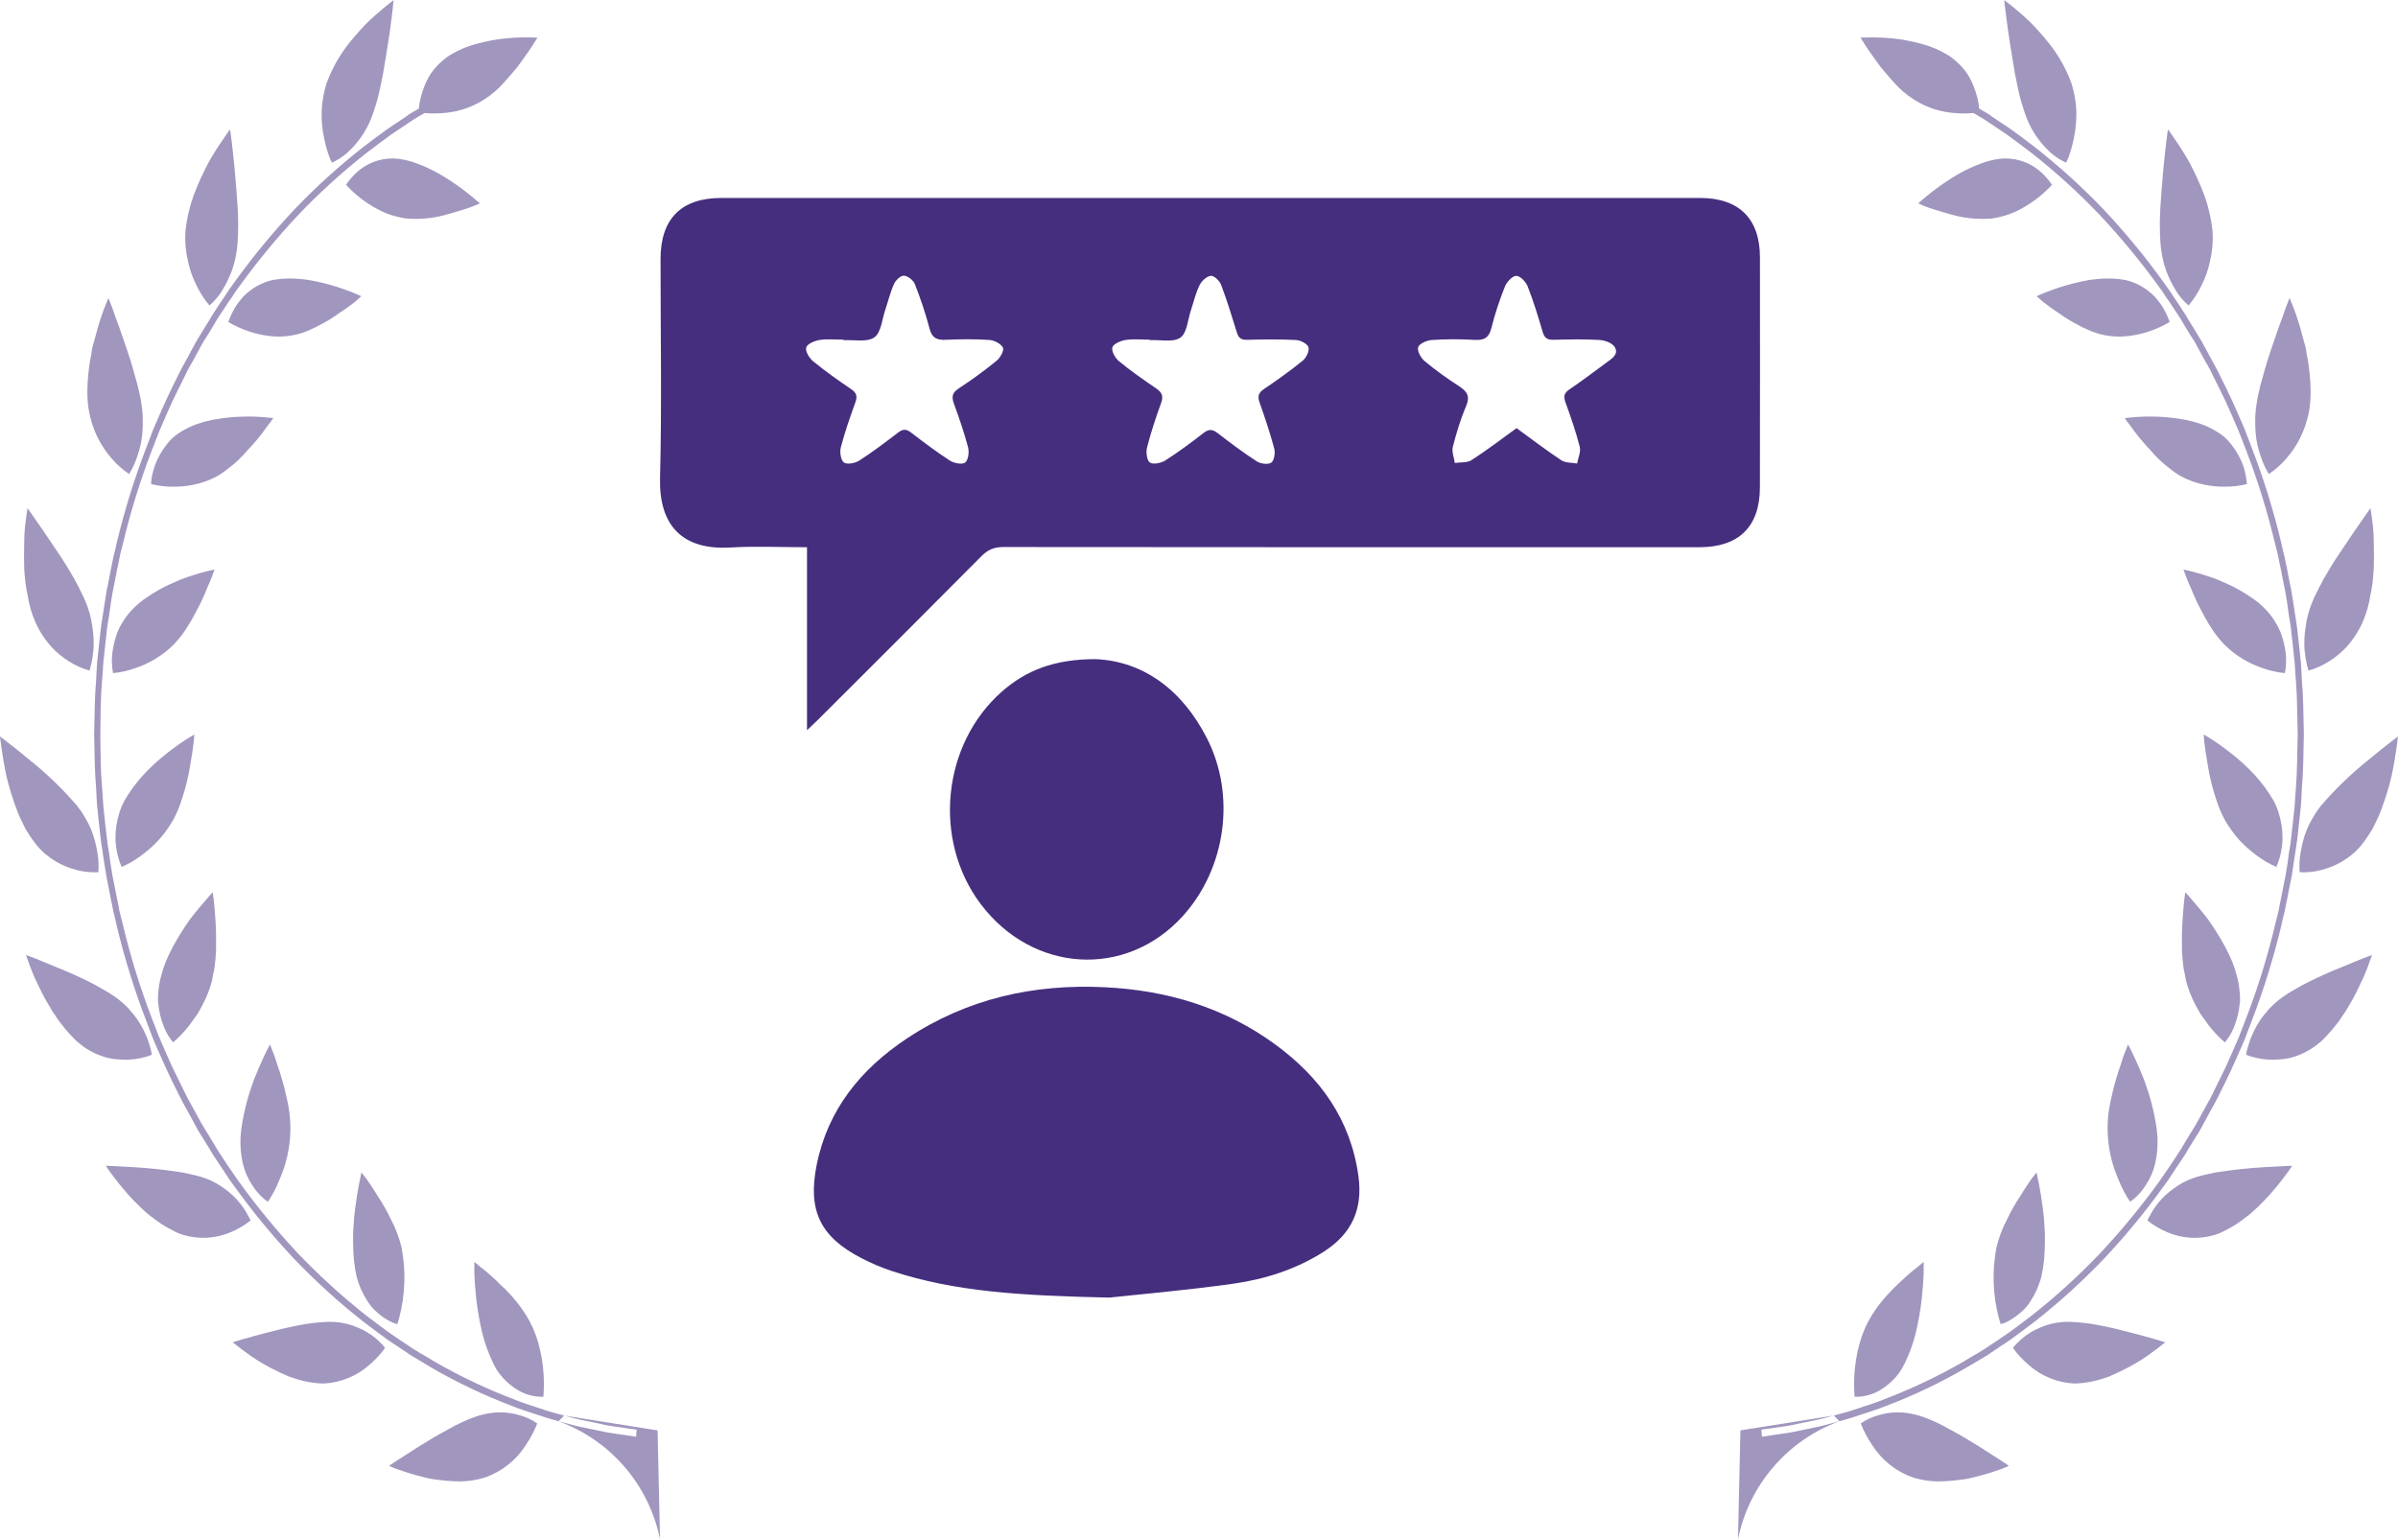
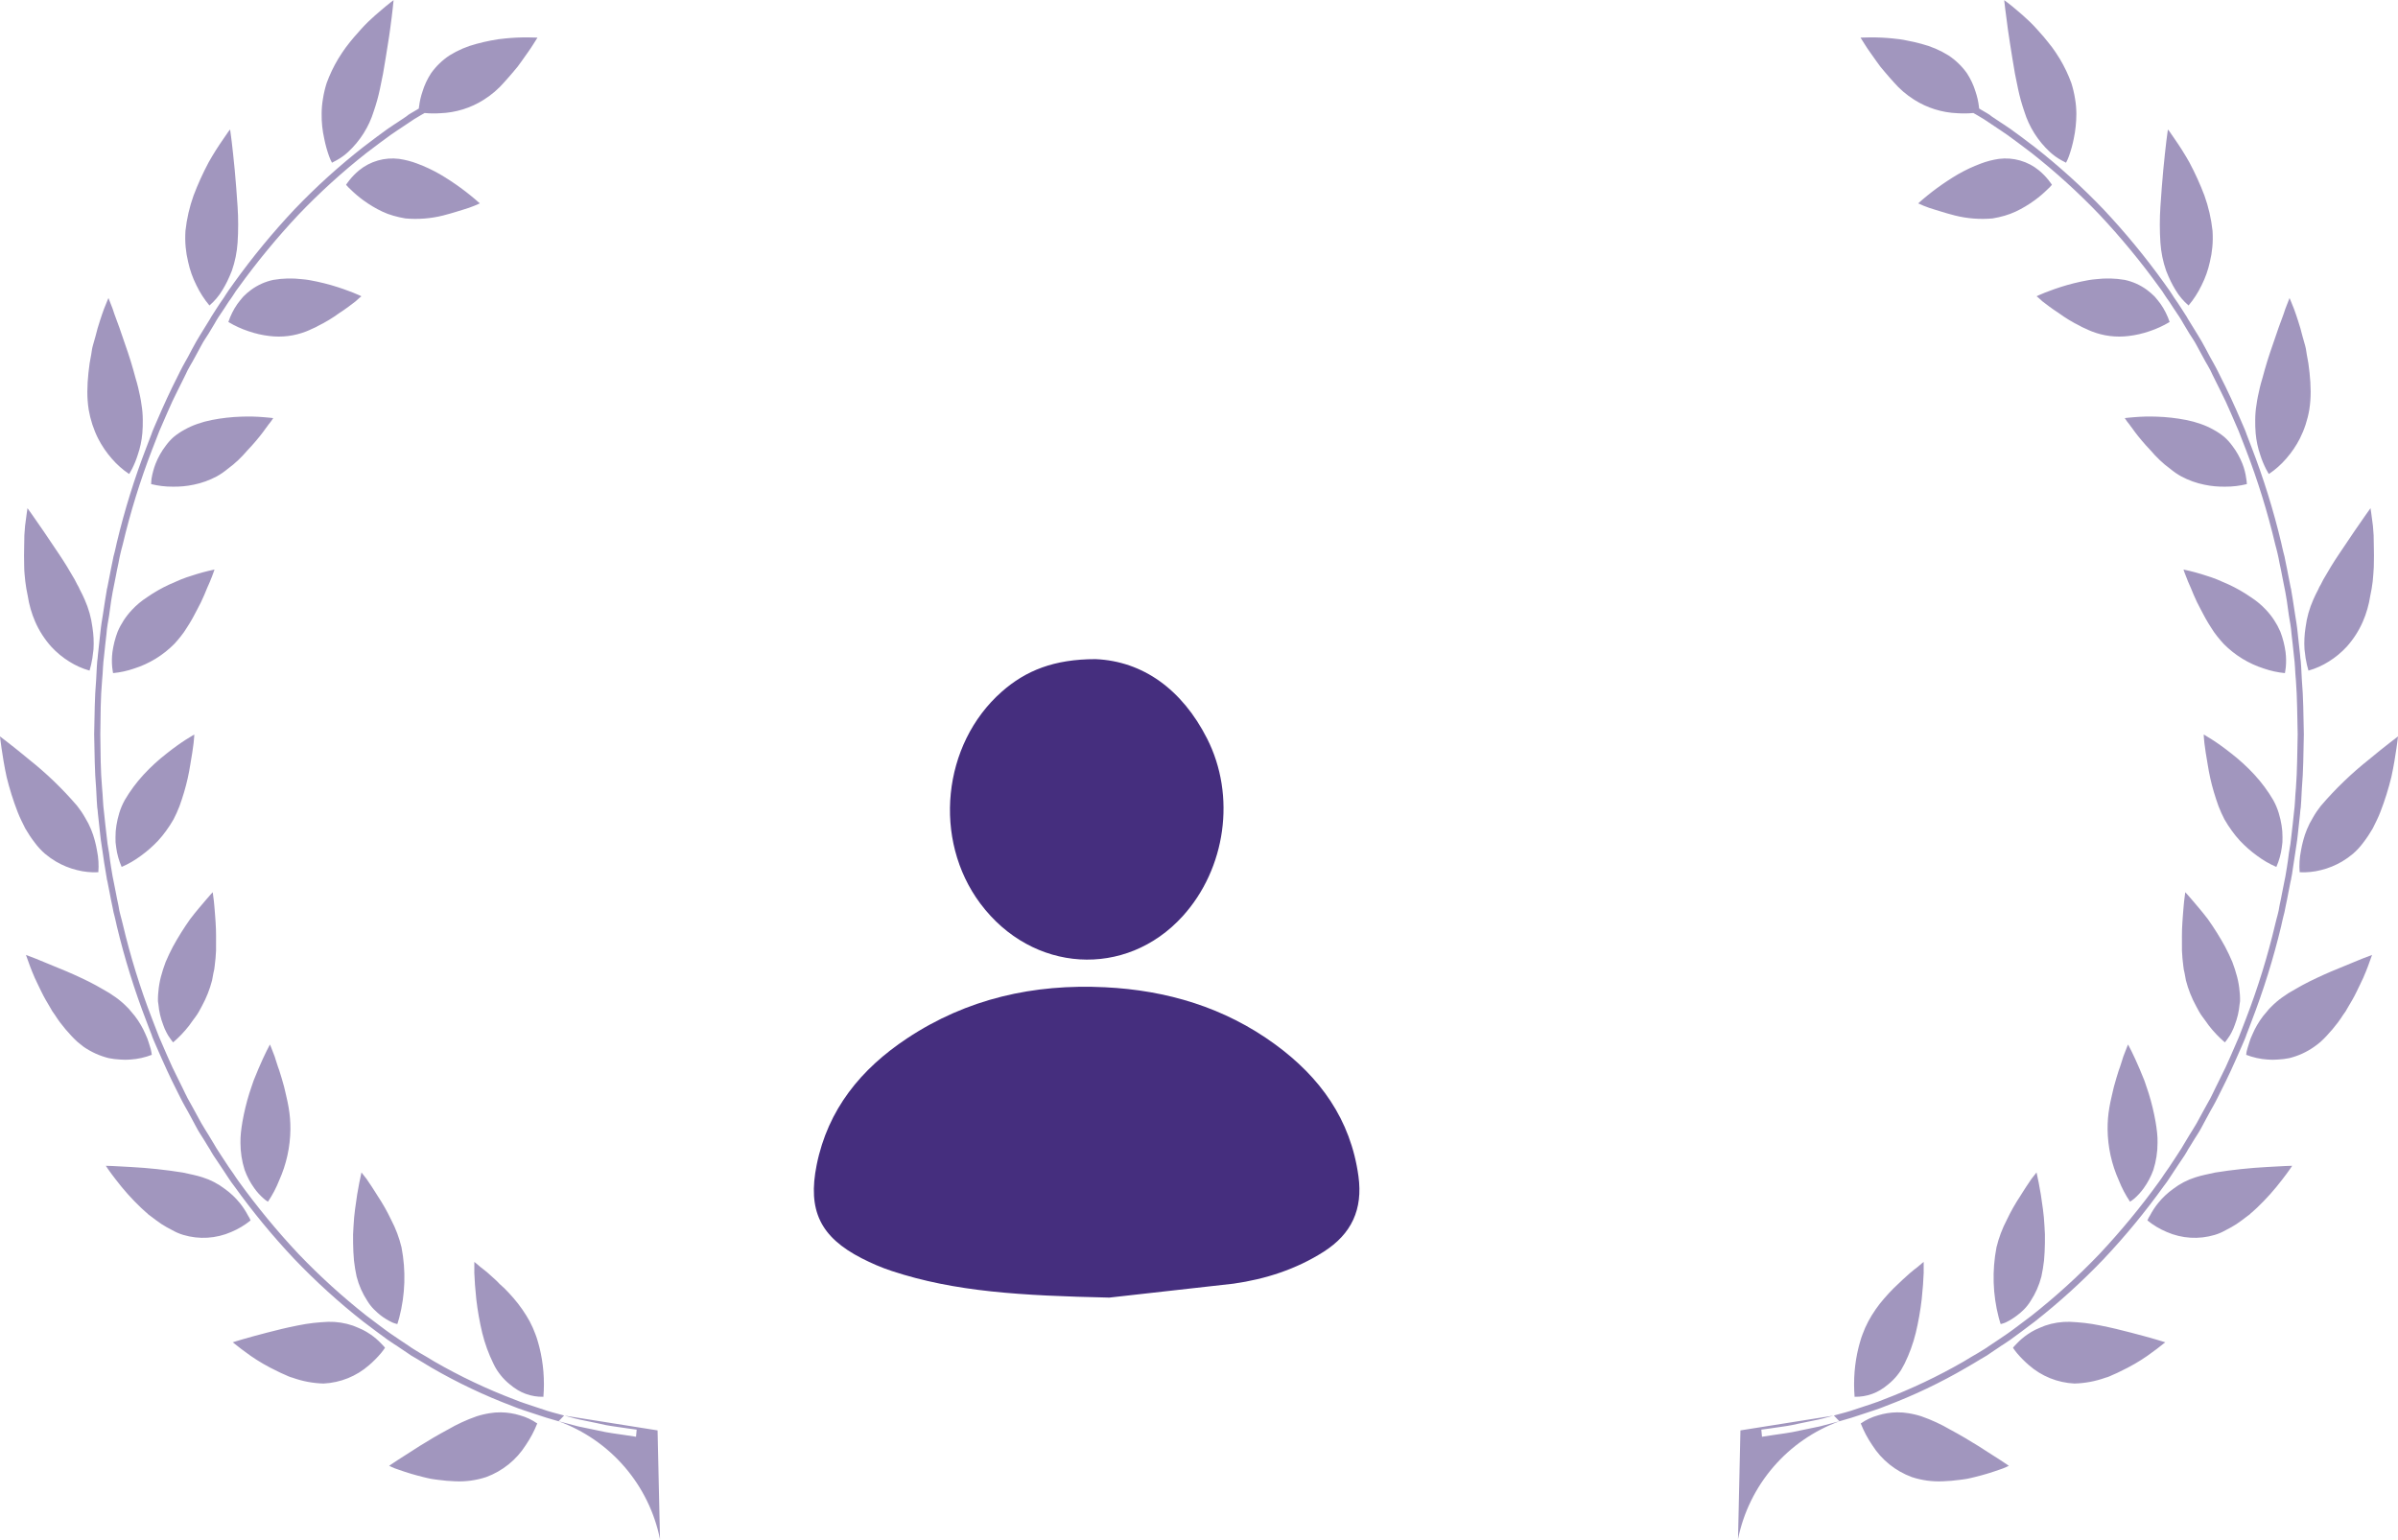
<svg xmlns="http://www.w3.org/2000/svg" width="109" height="70" viewBox="0 0 109 70" fill="none">
-   <path d="M36.682 24.882C35.481 24.882 34.336 24.826 33.198 24.894C30.978 25.025 29.948 23.851 30.002 21.731C30.086 18.413 30.023 15.091 30.025 11.771C30.026 9.949 30.967 9.001 32.781 9.001C47.613 9 62.446 9 77.278 9.001C79.045 9.001 79.996 9.943 79.998 11.698C80.001 15.184 80.001 18.67 79.996 22.156C79.995 23.94 79.047 24.88 77.25 24.881C66.702 24.883 56.155 24.884 45.608 24.873C45.193 24.873 44.905 24.992 44.612 25.287C42.133 27.787 39.639 30.271 37.148 32.759C37.022 32.884 36.891 33.003 36.682 33.201C36.682 30.379 36.682 27.654 36.682 24.882ZM52.258 15.464C52.258 15.457 52.257 15.45 52.257 15.444C51.892 15.444 51.52 15.403 51.164 15.458C50.938 15.493 50.603 15.639 50.561 15.799C50.515 15.974 50.696 16.287 50.87 16.43C51.407 16.871 51.981 17.269 52.555 17.662C52.811 17.838 52.894 18.005 52.78 18.318C52.537 18.986 52.313 19.664 52.136 20.354C52.082 20.567 52.131 20.943 52.271 21.033C52.423 21.131 52.779 21.057 52.969 20.936C53.569 20.553 54.143 20.125 54.705 19.688C54.95 19.498 55.117 19.514 55.353 19.697C55.93 20.143 56.516 20.583 57.128 20.978C57.3 21.09 57.646 21.134 57.786 21.034C57.921 20.938 57.973 20.591 57.92 20.392C57.733 19.689 57.498 18.998 57.256 18.311C57.157 18.032 57.193 17.865 57.45 17.691C58.054 17.283 58.651 16.859 59.215 16.399C59.375 16.268 59.526 15.958 59.477 15.791C59.43 15.634 59.118 15.47 58.914 15.46C58.17 15.422 57.422 15.432 56.675 15.451C56.411 15.457 56.295 15.362 56.221 15.119C55.997 14.391 55.774 13.662 55.505 12.95C55.437 12.769 55.186 12.528 55.041 12.541C54.854 12.558 54.622 12.772 54.528 12.961C54.353 13.313 54.266 13.709 54.139 14.085C53.99 14.523 53.961 15.136 53.654 15.352C53.327 15.582 52.735 15.441 52.258 15.464ZM38.35 15.469C38.35 15.46 38.349 15.451 38.349 15.444C37.983 15.444 37.611 15.403 37.256 15.458C37.028 15.494 36.692 15.636 36.646 15.799C36.597 15.969 36.786 16.284 36.961 16.427C37.512 16.878 38.096 17.292 38.686 17.691C38.941 17.864 38.98 18.025 38.877 18.306C38.634 18.975 38.4 19.65 38.22 20.338C38.164 20.554 38.216 20.925 38.36 21.029C38.503 21.132 38.871 21.063 39.059 20.941C39.671 20.547 40.254 20.104 40.834 19.661C41.04 19.505 41.189 19.499 41.397 19.657C41.977 20.099 42.56 20.544 43.172 20.939C43.36 21.061 43.728 21.136 43.867 21.034C44.011 20.929 44.061 20.559 44.004 20.343C43.829 19.67 43.599 19.011 43.361 18.358C43.247 18.046 43.277 17.859 43.576 17.663C44.172 17.273 44.751 16.851 45.303 16.401C45.466 16.268 45.65 15.931 45.589 15.808C45.498 15.629 45.198 15.473 44.977 15.458C44.315 15.414 43.648 15.42 42.985 15.45C42.578 15.469 42.361 15.366 42.251 14.938C42.072 14.25 41.841 13.572 41.582 12.91C41.514 12.738 41.265 12.548 41.088 12.535C40.944 12.524 40.716 12.738 40.64 12.904C40.47 13.278 40.375 13.687 40.242 14.079C40.092 14.516 40.053 15.121 39.744 15.339C39.414 15.573 38.826 15.441 38.35 15.469ZM68.935 19.467C69.62 19.965 70.278 20.471 70.968 20.927C71.157 21.053 71.444 21.031 71.686 21.076C71.732 20.822 71.866 20.545 71.807 20.317C71.632 19.627 71.395 18.953 71.155 18.283C71.062 18.021 71.094 17.872 71.333 17.709C71.91 17.318 72.464 16.895 73.026 16.483C73.269 16.306 73.595 16.106 73.396 15.779C73.284 15.596 72.949 15.472 72.707 15.458C72.012 15.417 71.313 15.431 70.616 15.45C70.338 15.456 70.203 15.372 70.123 15.097C69.918 14.398 69.704 13.699 69.439 13.02C69.358 12.813 69.097 12.541 68.921 12.543C68.743 12.544 68.49 12.818 68.406 13.027C68.161 13.642 67.951 14.274 67.79 14.916C67.679 15.359 67.462 15.481 67.024 15.454C66.379 15.415 65.728 15.417 65.083 15.459C64.858 15.474 64.521 15.62 64.462 15.785C64.405 15.946 64.584 16.275 64.755 16.418C65.25 16.832 65.779 17.21 66.323 17.561C66.697 17.803 66.832 18.028 66.636 18.482C66.382 19.073 66.196 19.698 66.037 20.323C65.982 20.543 66.093 20.806 66.129 21.05C66.385 21.012 66.69 21.05 66.889 20.921C67.585 20.472 68.243 19.966 68.935 19.467Z" fill="#452E7E" />
-   <path d="M50.422 59C46.394 58.91 43.414 58.738 40.54 57.792C40.069 57.638 39.609 57.438 39.168 57.212C37.285 56.246 36.705 55.037 37.121 52.969C37.63 50.439 39.137 48.601 41.23 47.213C43.954 45.405 46.994 44.728 50.229 44.889C53.039 45.027 55.657 45.805 57.95 47.478C59.999 48.973 61.393 50.893 61.748 53.483C61.954 54.988 61.434 56.106 60.17 56.913C58.916 57.713 57.519 58.161 56.072 58.366C53.859 58.676 51.627 58.868 50.422 59Z" fill="#452E7E" />
+   <path d="M50.422 59C46.394 58.91 43.414 58.738 40.54 57.792C40.069 57.638 39.609 57.438 39.168 57.212C37.285 56.246 36.705 55.037 37.121 52.969C37.63 50.439 39.137 48.601 41.23 47.213C43.954 45.405 46.994 44.728 50.229 44.889C53.039 45.027 55.657 45.805 57.95 47.478C59.999 48.973 61.393 50.893 61.748 53.483C61.954 54.988 61.434 56.106 60.17 56.913C58.916 57.713 57.519 58.161 56.072 58.366Z" fill="#452E7E" />
  <path d="M49.797 29.97C51.949 30.061 53.732 31.348 54.865 33.576C56.191 36.183 55.72 39.493 53.759 41.657C51.176 44.504 46.918 44.239 44.561 41.084C42.391 38.18 42.825 33.843 45.532 31.453C46.631 30.484 47.914 29.971 49.797 29.97Z" fill="#452E7E" />
  <path opacity="0.5" fill-rule="evenodd" clip-rule="evenodd" d="M86.23 64.217C86.408 64.214 86.585 64.228 86.76 64.259C86.8 64.268 86.85 64.276 86.9 64.285C86.95 64.294 86.99 64.306 87.04 64.315C87.14 64.339 87.24 64.366 87.34 64.399C87.791 64.557 88.227 64.758 88.64 64.999C89.08 65.235 89.53 65.499 89.92 65.745C90.31 65.991 90.67 66.226 90.92 66.385C91.17 66.544 91.31 66.648 91.31 66.648C91.31 66.648 91.27 66.666 91.2 66.701C91.13 66.736 91.01 66.783 90.87 66.828C90.506 66.958 90.135 67.069 89.76 67.16C89.65 67.186 89.54 67.216 89.42 67.238C89.3 67.26 89.18 67.274 89.06 67.289C88.815 67.323 88.567 67.344 88.32 67.352C87.839 67.376 87.358 67.311 86.9 67.16C86.156 66.886 85.523 66.375 85.1 65.705C84.891 65.398 84.716 65.069 84.58 64.723C84.817 64.557 85.081 64.433 85.36 64.355C85.642 64.267 85.935 64.221 86.23 64.217ZM84.92 60.086C85.122 59.708 85.367 59.355 85.65 59.033C85.79 58.87 85.93 58.721 86.07 58.58C86.15 58.509 86.22 58.443 86.28 58.38C86.34 58.317 86.42 58.245 86.49 58.18C86.705 57.975 86.932 57.782 87.17 57.603C87.33 57.459 87.44 57.378 87.44 57.378V57.878C87.43 58.19 87.4 58.606 87.35 59.078C87.29 59.593 87.2 60.103 87.08 60.607C86.961 61.091 86.79 61.56 86.57 62.007C86.52 62.107 86.46 62.207 86.41 62.298C86.38 62.343 86.35 62.385 86.32 62.427C86.29 62.469 86.26 62.505 86.23 62.544C86.117 62.684 85.989 62.812 85.85 62.926C85.731 63.028 85.604 63.121 85.47 63.202C85.356 63.271 85.235 63.329 85.11 63.375C84.851 63.471 84.576 63.516 84.3 63.51C84.269 63.129 84.269 62.745 84.3 62.364C84.33 61.993 84.39 61.625 84.48 61.264C84.51 61.164 84.53 61.064 84.56 60.973C84.588 60.871 84.622 60.771 84.66 60.673C84.733 60.471 84.82 60.275 84.92 60.086ZM91.54 61.229C91.57 61.197 91.61 61.152 91.67 61.092C91.818 60.935 91.982 60.795 92.16 60.673C92.275 60.594 92.396 60.523 92.52 60.46C92.66 60.394 92.81 60.334 92.96 60.274C93.32 60.151 93.699 60.092 94.08 60.101C94.29 60.11 94.51 60.126 94.75 60.152C94.99 60.178 95.22 60.218 95.46 60.266C95.7 60.314 95.95 60.366 96.19 60.424C96.43 60.482 96.65 60.541 96.87 60.595C97.3 60.706 97.69 60.814 97.97 60.895C98.25 60.976 98.42 61.033 98.42 61.033C98.42 61.033 98.27 61.153 98.03 61.339C97.91 61.428 97.76 61.539 97.6 61.653C97.51 61.71 97.43 61.77 97.33 61.832C97.23 61.894 97.14 61.948 97.04 62.008C96.84 62.125 96.62 62.239 96.39 62.349C96.28 62.404 96.17 62.458 96.05 62.506C95.99 62.536 95.93 62.559 95.88 62.583C95.83 62.607 95.76 62.626 95.7 62.643C95.247 62.806 94.771 62.895 94.29 62.907C93.525 62.87 92.795 62.575 92.22 62.069C92.026 61.902 91.845 61.72 91.68 61.524C91.616 61.447 91.555 61.366 91.5 61.282C91.511 61.263 91.525 61.245 91.54 61.229ZM92.79 58.045C92.689 58.44 92.523 58.815 92.3 59.155C92.215 59.294 92.114 59.422 92 59.538C91.9 59.638 91.793 59.73 91.68 59.814C91.521 59.936 91.35 60.041 91.17 60.129C91.115 60.153 91.058 60.173 91 60.188C90.981 60.196 90.96 60.201 90.94 60.203C90.94 60.203 90.9 60.092 90.85 59.903C90.579 58.86 90.545 57.769 90.75 56.711C90.855 56.277 91.013 55.858 91.22 55.463C91.397 55.089 91.601 54.728 91.83 54.383C91.93 54.23 92.02 54.075 92.11 53.943C92.2 53.811 92.28 53.698 92.34 53.602C92.48 53.417 92.57 53.309 92.57 53.309C92.57 53.309 92.61 53.485 92.67 53.785C92.73 54.085 92.8 54.497 92.86 54.975C92.89 55.218 92.92 55.475 92.93 55.736C92.952 55.999 92.958 56.263 92.95 56.526C92.95 56.789 92.93 57.059 92.91 57.316C92.882 57.561 92.842 57.804 92.79 58.045ZM97.73 55.261C97.835 55.062 97.959 54.873 98.1 54.698C98.297 54.455 98.526 54.24 98.78 54.058C99.086 53.823 99.432 53.644 99.8 53.529C99.94 53.483 100.09 53.447 100.24 53.412C100.39 53.377 100.54 53.343 100.7 53.312C101.472 53.189 102.25 53.106 103.03 53.063C103.71 53.018 104.19 53.007 104.19 53.007C104.19 53.007 104.03 53.258 103.74 53.629C103.392 54.088 103.007 54.519 102.59 54.916C102.51 54.985 102.44 55.051 102.37 55.116C102.33 55.145 102.293 55.179 102.26 55.216L102.14 55.305C101.98 55.428 101.82 55.547 101.66 55.656C101.499 55.759 101.332 55.854 101.16 55.939C101.005 56.028 100.841 56.098 100.67 56.149C99.951 56.365 99.178 56.318 98.49 56.017C98.173 55.885 97.877 55.708 97.61 55.491C97.642 55.41 97.682 55.333 97.73 55.261ZM97.44 54.028C97.316 54.202 97.171 54.361 97.01 54.501C96.95 54.551 96.886 54.597 96.82 54.639C96.615 54.335 96.444 54.01 96.31 53.669C95.982 52.94 95.809 52.151 95.8 51.352C95.797 51.019 95.823 50.687 95.88 50.359C95.91 50.194 95.94 50.032 95.98 49.871C96.02 49.71 96.05 49.551 96.09 49.401C96.16 49.134 96.24 48.883 96.31 48.659C96.33 48.602 96.35 48.547 96.37 48.493C96.39 48.439 96.4 48.386 96.42 48.336C96.45 48.23 96.49 48.136 96.51 48.051C96.64 47.7 96.73 47.491 96.73 47.491C96.73 47.491 96.97 47.928 97.25 48.591C97.32 48.758 97.39 48.935 97.47 49.126C97.5 49.226 97.54 49.326 97.57 49.42C97.6 49.514 97.64 49.62 97.67 49.72C97.8 50.14 97.903 50.568 97.98 51.001C98.01 51.169 98.03 51.336 98.05 51.501C98.067 51.656 98.073 51.812 98.07 51.968C98.07 52.384 98.006 52.798 97.88 53.195C97.773 53.492 97.625 53.772 97.44 54.028ZM103.54 48.176C103.384 48.189 103.226 48.189 103.07 48.176C102.738 48.154 102.41 48.082 102.1 47.961C102.105 47.871 102.122 47.781 102.15 47.695C102.17 47.611 102.21 47.515 102.24 47.404C102.27 47.293 102.32 47.168 102.38 47.039C102.507 46.739 102.672 46.457 102.87 46.198C102.92 46.135 102.98 46.064 103.05 45.983C103.11 45.904 103.177 45.831 103.25 45.764C103.398 45.614 103.559 45.477 103.73 45.354C103.921 45.215 104.122 45.089 104.33 44.977C104.54 44.854 104.75 44.738 104.98 44.624C105.43 44.402 105.89 44.196 106.32 44.024C106.75 43.852 107.11 43.692 107.38 43.587C107.65 43.482 107.82 43.42 107.82 43.42C107.82 43.42 107.75 43.611 107.64 43.92C107.58 44.076 107.51 44.262 107.42 44.462C107.33 44.662 107.22 44.878 107.11 45.109C107 45.34 106.86 45.573 106.72 45.809C106.69 45.869 106.656 45.927 106.62 45.983C106.58 46.036 106.54 46.096 106.5 46.153C106.43 46.267 106.35 46.378 106.27 46.489C106.108 46.703 105.934 46.909 105.75 47.105C105.66 47.201 105.57 47.29 105.48 47.372C105.387 47.452 105.29 47.526 105.19 47.596C104.849 47.837 104.466 48.011 104.06 48.111C103.889 48.147 103.715 48.168 103.54 48.176ZM101.8 45.663C101.772 45.986 101.697 46.303 101.58 46.605C101.54 46.724 101.489 46.839 101.43 46.95C101.387 47.036 101.337 47.118 101.28 47.195C101.234 47.265 101.184 47.332 101.13 47.395C100.861 47.165 100.617 46.908 100.4 46.628C100.31 46.505 100.22 46.371 100.11 46.228C100 46.085 99.91 45.91 99.82 45.74C99.619 45.373 99.465 44.981 99.36 44.576C99.34 44.468 99.32 44.36 99.3 44.249C99.27 44.138 99.25 44.025 99.24 43.911C99.21 43.684 99.19 43.456 99.18 43.228C99.18 42.78 99.17 42.328 99.2 41.939C99.21 41.739 99.23 41.559 99.24 41.395C99.25 41.231 99.27 41.083 99.28 40.96C99.31 40.714 99.33 40.569 99.33 40.569C99.33 40.569 99.45 40.69 99.63 40.906C99.81 41.122 100.08 41.424 100.36 41.795C100.644 42.196 100.904 42.612 101.14 43.043C101.26 43.271 101.37 43.504 101.47 43.738C101.556 43.964 101.629 44.194 101.69 44.427C101.745 44.641 101.782 44.859 101.8 45.079C101.81 45.179 101.82 45.279 101.82 45.379V45.526C101.81 45.569 101.81 45.614 101.8 45.663ZM106.95 38.823C106.793 38.955 106.626 39.073 106.45 39.177C106.156 39.348 105.84 39.477 105.51 39.559C105.19 39.642 104.86 39.676 104.53 39.659C104.504 39.331 104.524 39.001 104.59 38.678C104.616 38.524 104.649 38.371 104.69 38.22C104.735 38.047 104.792 37.878 104.86 37.713C104.935 37.529 105.026 37.351 105.13 37.181C105.18 37.088 105.24 36.998 105.3 36.905C105.33 36.861 105.37 36.816 105.4 36.768C105.43 36.72 105.47 36.678 105.5 36.633C106.158 35.865 106.888 35.162 107.68 34.533C108.04 34.233 108.37 33.97 108.61 33.784C108.85 33.598 109 33.484 109 33.484C109 33.484 108.98 33.684 108.93 34.023C108.88 34.362 108.81 34.817 108.7 35.323C108.568 35.864 108.401 36.397 108.2 36.916C108.15 37.05 108.09 37.18 108.03 37.305C107.97 37.43 107.91 37.551 107.85 37.671C107.721 37.895 107.578 38.11 107.42 38.314C107.283 38.501 107.126 38.672 106.95 38.823ZM103.47 39.418C103.158 39.283 102.862 39.111 102.59 38.907C102.313 38.706 102.055 38.48 101.82 38.231C101.687 38.088 101.564 37.937 101.45 37.778C101.327 37.609 101.213 37.434 101.11 37.252C101.009 37.057 100.919 36.857 100.84 36.652C100.76 36.443 100.7 36.23 100.63 36.012C100.509 35.603 100.415 35.186 100.35 34.764C100.28 34.372 100.23 34.033 100.2 33.788C100.17 33.543 100.17 33.396 100.17 33.396C100.17 33.396 100.31 33.477 100.54 33.623C100.77 33.769 101.08 33.986 101.42 34.257C101.796 34.548 102.147 34.87 102.47 35.219C102.797 35.574 103.086 35.963 103.33 36.38C103.434 36.568 103.518 36.766 103.58 36.972C103.637 37.158 103.68 37.347 103.71 37.539C103.738 37.712 103.751 37.887 103.75 38.062C103.756 38.216 103.746 38.37 103.72 38.521C103.68 38.831 103.596 39.133 103.47 39.418ZM107.85 26.438C107.82 26.656 107.79 26.874 107.74 27.087C107.678 27.494 107.564 27.892 107.4 28.269C107.219 28.684 106.972 29.067 106.67 29.404C106.432 29.663 106.159 29.889 105.86 30.075C105.572 30.258 105.259 30.399 104.93 30.491C104.93 30.491 104.9 30.391 104.86 30.227C104.82 30.063 104.78 29.827 104.75 29.527C104.729 29.188 104.746 28.848 104.8 28.513C104.855 28.082 104.973 27.662 105.15 27.265C105.21 27.119 105.29 26.965 105.37 26.81C105.403 26.729 105.443 26.65 105.49 26.576C105.53 26.502 105.57 26.42 105.61 26.343C105.83 25.957 106.07 25.561 106.32 25.191C106.57 24.821 106.81 24.457 107.02 24.152C107.44 23.535 107.75 23.107 107.75 23.107C107.75 23.107 107.8 23.421 107.86 23.907C107.89 24.192 107.903 24.478 107.9 24.764C107.91 25.081 107.91 25.426 107.9 25.778C107.89 25.994 107.87 26.219 107.85 26.438ZM101.08 29.281C101.03 29.229 100.98 29.169 100.93 29.113C100.88 29.057 100.83 28.993 100.78 28.93C100.681 28.808 100.591 28.679 100.51 28.544C100.42 28.409 100.34 28.275 100.26 28.134C100.18 27.993 100.11 27.85 100.04 27.721C99.918 27.5 99.808 27.272 99.71 27.039C99.66 26.928 99.62 26.823 99.58 26.725C99.54 26.627 99.5 26.536 99.46 26.452C99.32 26.117 99.25 25.896 99.25 25.896C99.605 25.97 99.956 26.065 100.3 26.18C100.45 26.227 100.62 26.28 100.79 26.353C100.96 26.426 101.12 26.494 101.3 26.575C101.656 26.739 101.998 26.935 102.32 27.159C102.569 27.32 102.797 27.511 103 27.728C103.273 28.017 103.493 28.351 103.65 28.716C103.766 29.018 103.846 29.333 103.89 29.653C103.918 29.88 103.921 30.11 103.9 30.338C103.88 30.506 103.86 30.605 103.86 30.605C103.533 30.575 103.21 30.504 102.9 30.396C102.212 30.177 101.588 29.794 101.08 29.281ZM104.54 19.939C104.372 20.268 104.163 20.574 103.92 20.852C103.69 21.12 103.424 21.356 103.13 21.552C103.13 21.552 103.08 21.474 103 21.324C102.896 21.119 102.809 20.906 102.74 20.687C102.63 20.368 102.559 20.036 102.53 19.7C102.513 19.495 102.506 19.289 102.51 19.083C102.511 18.851 102.531 18.618 102.57 18.389C102.6 18.144 102.66 17.889 102.72 17.623C102.75 17.49 102.79 17.353 102.83 17.223C102.87 17.093 102.9 16.957 102.94 16.823C103.09 16.284 103.28 15.745 103.45 15.257C103.53 15.018 103.61 14.784 103.69 14.58C103.77 14.376 103.83 14.191 103.88 14.039C104 13.734 104.07 13.551 104.07 13.551C104.07 13.551 104.15 13.734 104.27 14.039C104.33 14.192 104.39 14.383 104.46 14.593C104.53 14.803 104.6 15.044 104.66 15.293C104.7 15.422 104.73 15.551 104.77 15.682C104.81 15.813 104.83 15.951 104.85 16.095C104.909 16.378 104.952 16.664 104.98 16.951C105.011 17.235 105.028 17.52 105.03 17.805C105.031 18.078 105.011 18.35 104.97 18.619C104.893 19.078 104.748 19.523 104.54 19.939ZM98.65 21.319C98.481 21.197 98.321 21.063 98.17 20.919C98.023 20.778 97.882 20.629 97.75 20.474C97.61 20.327 97.48 20.183 97.36 20.04C97.24 19.897 97.13 19.762 97.04 19.64C96.99 19.574 96.95 19.514 96.91 19.46C96.87 19.406 96.83 19.36 96.8 19.311C96.72 19.216 96.647 19.116 96.58 19.011C96.58 19.011 96.73 18.99 97 18.969C97.346 18.94 97.693 18.932 98.04 18.945C98.483 18.959 98.925 19.009 99.36 19.094C99.47 19.121 99.59 19.145 99.7 19.172L100.02 19.272C100.224 19.342 100.422 19.43 100.61 19.536C100.787 19.631 100.955 19.744 101.11 19.872C101.244 19.992 101.364 20.127 101.47 20.272C101.66 20.522 101.815 20.797 101.93 21.089C102.013 21.301 102.07 21.522 102.1 21.748C102.117 21.835 102.127 21.923 102.13 22.011C101.809 22.09 101.48 22.13 101.15 22.128C100.831 22.134 100.512 22.105 100.2 22.039C99.833 21.965 99.48 21.838 99.15 21.662C98.973 21.564 98.805 21.449 98.65 21.319ZM100.45 11.903C100.369 12.275 100.242 12.635 100.07 12.975C99.912 13.303 99.714 13.611 99.48 13.89C99.247 13.69 99.047 13.454 98.89 13.19C98.81 13.06 98.737 12.927 98.67 12.79C98.6 12.646 98.53 12.484 98.46 12.308C98.316 11.895 98.229 11.464 98.2 11.027C98.165 10.486 98.165 9.943 98.2 9.402C98.24 8.821 98.28 8.255 98.33 7.734C98.38 7.213 98.43 6.755 98.47 6.42C98.51 6.085 98.54 5.89 98.54 5.89C98.574 5.924 98.604 5.961 98.63 6.001C98.68 6.074 98.75 6.178 98.84 6.307C99.085 6.656 99.311 7.016 99.52 7.387C99.778 7.872 100.005 8.373 100.2 8.887C100.387 9.407 100.511 9.948 100.57 10.497C100.58 10.629 100.58 10.754 100.58 10.877C100.58 11 100.57 11.123 100.56 11.243C100.54 11.464 100.503 11.684 100.45 11.9V11.903ZM95.09 15.072C94.998 15.037 94.908 14.998 94.82 14.953C94.77 14.932 94.73 14.912 94.68 14.891C94.63 14.87 94.59 14.845 94.55 14.822C94.203 14.652 93.871 14.451 93.56 14.222C93.26 14.03 93.02 13.841 92.84 13.704C92.76 13.632 92.69 13.572 92.65 13.533C92.61 13.494 92.57 13.473 92.57 13.473L92.67 13.424C92.74 13.394 92.84 13.35 92.96 13.302C93.21 13.202 93.56 13.077 93.96 12.961C94.16 12.904 94.38 12.85 94.6 12.802C94.71 12.778 94.82 12.755 94.94 12.736C95.06 12.717 95.16 12.703 95.27 12.695C95.706 12.642 96.147 12.652 96.58 12.727C96.941 12.804 97.282 12.957 97.58 13.174C97.708 13.268 97.829 13.372 97.94 13.485C98.04 13.599 98.13 13.713 98.21 13.821C98.385 14.073 98.523 14.349 98.62 14.64C98.33 14.814 98.021 14.956 97.7 15.062C97.392 15.168 97.074 15.241 96.75 15.278C96.188 15.348 95.618 15.277 95.09 15.072ZM94.04 7.108C94.004 7.208 93.96 7.305 93.91 7.398C93.91 7.398 93.89 7.389 93.86 7.371C93.805 7.346 93.752 7.318 93.7 7.287C93.512 7.184 93.338 7.058 93.18 6.913C92.633 6.408 92.229 5.767 92.01 5.055C91.896 4.724 91.802 4.386 91.73 4.043C91.63 3.594 91.54 3.112 91.47 2.643C91.4 2.174 91.32 1.743 91.27 1.35C91.16 0.569 91.1 0.007 91.1 0.007C91.1 0.007 91.34 0.174 91.68 0.468C91.85 0.609 92.05 0.785 92.26 0.986C92.47 1.187 92.68 1.429 92.9 1.68C93.02 1.833 93.16 1.991 93.28 2.155L93.37 2.282C93.4 2.324 93.43 2.368 93.46 2.413C93.52 2.5 93.57 2.589 93.63 2.68C93.837 3.027 94.011 3.391 94.15 3.77C94.225 4.005 94.282 4.245 94.32 4.488C94.359 4.713 94.379 4.94 94.38 5.168C94.38 5.554 94.34 5.939 94.26 6.317C94.206 6.586 94.132 6.85 94.04 7.108ZM88.87 9.801C88.64 9.744 88.42 9.678 88.22 9.616C88.02 9.554 87.83 9.499 87.68 9.447C87.513 9.389 87.35 9.323 87.19 9.247C87.745 8.75 88.348 8.309 88.99 7.93C89.326 7.736 89.677 7.571 90.04 7.436C90.305 7.336 90.58 7.264 90.86 7.224C91.183 7.183 91.511 7.208 91.824 7.298C92.137 7.387 92.428 7.54 92.68 7.747C92.842 7.881 92.989 8.032 93.12 8.196C93.16 8.242 93.197 8.292 93.23 8.343C93.241 8.365 93.254 8.385 93.27 8.403C93.205 8.479 93.135 8.551 93.06 8.618C92.882 8.793 92.692 8.955 92.49 9.102C92.22 9.3 91.932 9.473 91.63 9.617C91.465 9.693 91.294 9.757 91.12 9.808C90.939 9.86 90.756 9.902 90.57 9.932C90 9.983 89.425 9.939 88.87 9.801ZM80.54 64.937C80.69 64.913 80.88 64.886 81.1 64.856C81.21 64.836 81.32 64.826 81.44 64.799C81.56 64.772 81.69 64.748 81.82 64.718C82.08 64.665 82.37 64.608 82.67 64.542C82.97 64.476 83.28 64.377 83.61 64.293C83.77 64.246 83.94 64.21 84.11 64.153C84.28 64.096 84.44 64.043 84.61 63.988C84.94 63.872 85.29 63.773 85.62 63.633C86.877 63.155 88.095 62.577 89.26 61.905C89.49 61.764 89.71 61.632 89.91 61.519C90 61.459 90.09 61.405 90.18 61.354C90.27 61.303 90.33 61.254 90.4 61.208C90.67 61.025 90.83 60.921 90.83 60.921L91.25 60.636C91.52 60.45 91.89 60.16 92.34 59.825C93.434 58.962 94.467 58.024 95.43 57.017C96.406 55.977 97.315 54.874 98.15 53.717C98.24 53.6 98.31 53.48 98.39 53.366C98.47 53.252 98.54 53.151 98.61 53.052C98.74 52.852 98.86 52.678 98.95 52.535C99.04 52.392 99.12 52.271 99.17 52.193C99.19 52.151 99.213 52.111 99.24 52.073L99.52 51.607C99.61 51.457 99.73 51.28 99.85 51.068C99.97 50.856 100.1 50.613 100.24 50.353C100.31 50.221 100.39 50.083 100.47 49.939C100.55 49.795 100.61 49.646 100.69 49.491C100.84 49.179 101.01 48.853 101.17 48.514C101.33 48.175 101.48 47.808 101.64 47.447C101.68 47.354 101.72 47.264 101.76 47.171C101.8 47.078 101.83 46.982 101.87 46.889C101.94 46.698 102.02 46.509 102.09 46.318C102.631 44.917 103.075 43.48 103.42 42.018C103.46 41.869 103.49 41.725 103.53 41.591C103.57 41.457 103.59 41.324 103.61 41.201C103.66 40.953 103.71 40.737 103.74 40.558L103.85 40.002C103.85 40.002 103.86 39.951 103.88 39.857C103.9 39.763 103.92 39.618 103.95 39.439C103.98 39.26 104.01 39.046 104.04 38.795C104.094 38.516 104.134 38.234 104.16 37.951C104.2 37.642 104.23 37.307 104.27 36.951L104.3 36.681C104.31 36.588 104.31 36.499 104.32 36.403C104.33 36.214 104.34 36.026 104.36 35.829C104.42 35.054 104.42 34.222 104.44 33.389C104.42 32.554 104.42 31.721 104.36 30.943C104.34 30.752 104.33 30.56 104.32 30.371C104.31 30.278 104.31 30.186 104.3 30.093L104.27 29.823C104.23 29.47 104.2 29.132 104.16 28.823C104.14 28.514 104.08 28.233 104.04 27.982C104 27.731 103.98 27.515 103.95 27.335C103.92 27.155 103.9 27.016 103.88 26.923C103.86 26.83 103.85 26.773 103.85 26.773L103.74 26.219C103.71 26.039 103.66 25.819 103.61 25.578C103.59 25.456 103.56 25.324 103.53 25.186C103.5 25.048 103.46 24.907 103.42 24.755C103.074 23.293 102.63 21.857 102.09 20.455C102.02 20.27 101.94 20.075 101.87 19.889C101.83 19.789 101.8 19.7 101.76 19.605C101.72 19.51 101.68 19.422 101.64 19.329C101.48 18.965 101.33 18.605 101.17 18.26C101.01 17.915 100.84 17.596 100.69 17.285C100.61 17.133 100.54 16.977 100.47 16.833C100.4 16.689 100.31 16.557 100.24 16.426C100.1 16.162 99.96 15.92 99.85 15.707C99.74 15.494 99.61 15.318 99.52 15.172L99.24 14.705C99.214 14.666 99.19 14.625 99.17 14.582C99.12 14.501 99.05 14.382 98.95 14.241C98.85 14.1 98.74 13.923 98.61 13.723C98.54 13.623 98.46 13.523 98.39 13.406C98.32 13.289 98.24 13.175 98.15 13.059C97.315 11.902 96.406 10.8 95.43 9.759C94.467 8.752 93.434 7.814 92.34 6.952C91.89 6.616 91.52 6.329 91.25 6.14C90.98 5.951 90.83 5.856 90.83 5.856C90.83 5.856 90.67 5.751 90.4 5.568C90.33 5.523 90.26 5.475 90.18 5.421C90.1 5.367 90 5.321 89.91 5.259C89.84 5.22 89.77 5.178 89.7 5.139H89.69C89.454 5.161 89.216 5.164 88.98 5.148C88.281 5.122 87.601 4.91 87.01 4.535C86.658 4.314 86.341 4.042 86.07 3.727C85.93 3.571 85.79 3.413 85.66 3.257C85.53 3.112 85.41 2.958 85.3 2.796C85.09 2.496 84.89 2.227 84.77 2.029C84.65 1.831 84.57 1.712 84.57 1.712C84.57 1.712 84.73 1.703 84.99 1.7C85.337 1.697 85.684 1.713 86.03 1.748C86.14 1.757 86.24 1.769 86.35 1.784C86.46 1.799 86.57 1.818 86.67 1.841C86.89 1.88 87.12 1.934 87.34 1.994C87.774 2.106 88.189 2.284 88.57 2.521C88.893 2.735 89.174 3.006 89.4 3.321C89.574 3.585 89.709 3.873 89.8 4.176C89.873 4.391 89.923 4.613 89.95 4.838C89.95 4.875 89.96 4.902 89.96 4.932C89.98 4.947 90.01 4.965 90.03 4.977C90.13 5.036 90.22 5.091 90.31 5.141C90.4 5.191 90.47 5.241 90.53 5.293C90.81 5.476 90.96 5.581 90.96 5.581C90.96 5.581 91.12 5.681 91.39 5.868C91.66 6.055 92.04 6.347 92.49 6.688C93.6 7.558 94.646 8.506 95.62 9.526C96.605 10.574 97.521 11.686 98.36 12.854C98.45 12.974 98.53 13.097 98.61 13.205C98.69 13.313 98.75 13.426 98.82 13.528C98.96 13.728 99.08 13.905 99.17 14.049C99.26 14.193 99.34 14.315 99.39 14.393C99.416 14.432 99.439 14.473 99.46 14.515C99.46 14.515 99.57 14.686 99.75 14.985C99.84 15.138 99.96 15.318 100.08 15.53C100.2 15.742 100.33 15.988 100.47 16.254C100.55 16.388 100.62 16.526 100.7 16.667C100.78 16.808 100.85 16.967 100.93 17.122C101.09 17.433 101.25 17.766 101.41 18.11C101.57 18.454 101.73 18.819 101.89 19.19L102.01 19.469C102.052 19.562 102.088 19.657 102.12 19.753C102.19 19.945 102.27 20.135 102.34 20.327C102.887 21.743 103.338 23.194 103.69 24.67C103.72 24.823 103.76 24.97 103.79 25.107C103.828 25.235 103.858 25.366 103.88 25.498C103.93 25.75 103.98 25.968 104.01 26.148L104.12 26.707C104.135 26.755 104.146 26.803 104.15 26.853C104.17 26.953 104.19 27.096 104.22 27.275C104.25 27.454 104.28 27.675 104.32 27.927C104.36 28.179 104.41 28.463 104.44 28.777C104.47 29.091 104.51 29.426 104.55 29.786C104.555 29.877 104.565 29.968 104.58 30.058C104.59 30.158 104.59 30.247 104.6 30.34C104.61 30.529 104.62 30.72 104.63 30.921C104.7 31.705 104.7 32.544 104.72 33.387C104.7 34.228 104.7 35.069 104.63 35.853C104.62 36.053 104.61 36.242 104.6 36.431C104.59 36.531 104.59 36.62 104.58 36.712C104.565 36.802 104.555 36.893 104.55 36.984C104.51 37.34 104.47 37.684 104.44 37.993C104.41 38.302 104.35 38.593 104.32 38.843C104.29 39.093 104.24 39.313 104.22 39.496C104.2 39.679 104.17 39.819 104.15 39.918C104.146 39.967 104.136 40.015 104.12 40.061C104.12 40.061 104.08 40.268 104.01 40.624C103.98 40.806 103.93 41.024 103.88 41.27C103.858 41.405 103.828 41.539 103.79 41.67C103.76 41.807 103.72 41.951 103.69 42.107C103.337 43.582 102.886 45.031 102.34 46.446C102.27 46.646 102.19 46.833 102.12 47.021C102.09 47.121 102.05 47.213 102.01 47.309C101.97 47.405 101.93 47.494 101.89 47.587C101.73 47.952 101.57 48.317 101.41 48.664C101.25 49.011 101.09 49.338 100.93 49.652C100.85 49.805 100.78 49.963 100.7 50.107C100.62 50.251 100.55 50.388 100.47 50.52C100.33 50.787 100.19 51.029 100.08 51.244C99.97 51.459 99.84 51.644 99.75 51.79C99.57 52.09 99.46 52.259 99.46 52.259C99.46 52.259 99.44 52.301 99.39 52.385C99.34 52.469 99.27 52.585 99.17 52.726C99.07 52.867 98.96 53.046 98.82 53.25C98.75 53.35 98.68 53.456 98.61 53.57C98.54 53.684 98.45 53.804 98.36 53.921C97.522 55.09 96.607 56.202 95.62 57.248C94.645 58.268 93.599 59.218 92.49 60.09C92.04 60.428 91.66 60.718 91.39 60.909C91.12 61.1 90.96 61.193 90.96 61.193C90.96 61.193 90.81 61.301 90.53 61.484C90.47 61.529 90.39 61.584 90.31 61.634C90.23 61.684 90.13 61.741 90.03 61.798C89.84 61.915 89.62 62.047 89.37 62.19C88.201 62.872 86.977 63.455 85.71 63.932C85.37 64.076 85.02 64.175 84.68 64.292C84.51 64.348 84.34 64.406 84.17 64.459C84 64.512 83.84 64.559 83.68 64.603C83.35 64.69 83.03 64.773 82.73 64.854C82.42 64.917 82.13 64.977 81.87 65.033C81.74 65.061 81.61 65.091 81.48 65.114C81.35 65.137 81.25 65.151 81.14 65.171C80.92 65.201 80.73 65.231 80.58 65.252L80.09 65.327L80.06 65.004C80.06 65.004 80.23 64.983 80.54 64.938V64.937ZM83.61 64.623C82.447 65.048 81.412 65.764 80.605 66.703C79.798 67.642 79.245 68.772 79 69.986L79.11 65.038L83.36 64.363L83.61 64.623Z" fill="#452E7E" />
  <path opacity="0.5" fill-rule="evenodd" clip-rule="evenodd" d="M22.77 64.217C22.592 64.214 22.415 64.228 22.24 64.259C22.2 64.268 22.15 64.276 22.1 64.285C22.05 64.294 22.01 64.306 21.96 64.315C21.86 64.339 21.76 64.366 21.66 64.399C21.209 64.557 20.773 64.758 20.36 64.999C19.92 65.235 19.47 65.499 19.08 65.745C18.69 65.991 18.33 66.226 18.08 66.385C17.83 66.544 17.69 66.648 17.69 66.648C17.69 66.648 17.73 66.666 17.8 66.701C17.87 66.736 17.99 66.783 18.13 66.828C18.494 66.958 18.865 67.069 19.24 67.16C19.35 67.186 19.46 67.216 19.58 67.238C19.7 67.26 19.82 67.274 19.94 67.289C20.185 67.323 20.433 67.344 20.68 67.352C21.161 67.376 21.642 67.311 22.1 67.16C22.844 66.886 23.477 66.375 23.9 65.705C24.109 65.398 24.284 65.069 24.42 64.723C24.183 64.557 23.919 64.433 23.64 64.355C23.358 64.267 23.065 64.221 22.77 64.217ZM24.08 60.086C23.874 59.71 23.63 59.358 23.35 59.033C23.21 58.87 23.07 58.721 22.93 58.58C22.85 58.509 22.78 58.443 22.71 58.38C22.647 58.31 22.58 58.243 22.51 58.18C22.295 57.975 22.068 57.782 21.83 57.603C21.67 57.459 21.56 57.378 21.56 57.378V57.878C21.57 58.19 21.6 58.606 21.65 59.078C21.71 59.593 21.8 60.103 21.92 60.607C22.039 61.091 22.21 61.56 22.43 62.007C22.477 62.107 22.531 62.204 22.59 62.298C22.62 62.343 22.65 62.385 22.68 62.427C22.71 62.469 22.74 62.505 22.77 62.544C22.883 62.684 23.011 62.812 23.15 62.926C23.269 63.028 23.396 63.121 23.53 63.202C23.644 63.271 23.765 63.329 23.89 63.375C24.149 63.471 24.424 63.516 24.7 63.51C24.731 63.129 24.731 62.745 24.7 62.364C24.67 61.993 24.61 61.625 24.52 61.264C24.49 61.164 24.47 61.064 24.44 60.973C24.412 60.871 24.378 60.771 24.34 60.673C24.267 60.471 24.18 60.275 24.08 60.086ZM17.46 61.229C17.43 61.197 17.39 61.152 17.33 61.092C17.182 60.935 17.018 60.795 16.84 60.673C16.725 60.594 16.604 60.523 16.48 60.46C16.34 60.394 16.19 60.334 16.04 60.274C15.68 60.151 15.301 60.092 14.92 60.101C14.71 60.11 14.49 60.126 14.25 60.152C14.01 60.178 13.78 60.218 13.54 60.266C13.3 60.314 13.05 60.366 12.81 60.424C12.57 60.482 12.35 60.541 12.13 60.595C11.7 60.706 11.31 60.814 11.03 60.895C10.75 60.976 10.58 61.033 10.58 61.033C10.58 61.033 10.73 61.153 10.97 61.339C11.09 61.428 11.24 61.539 11.4 61.653C11.49 61.71 11.57 61.77 11.67 61.832C11.77 61.894 11.86 61.948 11.96 62.008C12.16 62.125 12.38 62.239 12.61 62.349C12.72 62.404 12.83 62.458 12.95 62.506C13.01 62.536 13.07 62.559 13.12 62.583C13.17 62.607 13.24 62.626 13.3 62.643C13.753 62.806 14.229 62.895 14.71 62.907C15.475 62.87 16.205 62.575 16.78 62.069C16.974 61.902 17.155 61.72 17.32 61.524C17.384 61.447 17.445 61.366 17.5 61.282C17.489 61.263 17.475 61.245 17.46 61.229ZM16.21 58.045C16.311 58.44 16.477 58.815 16.7 59.155C16.785 59.294 16.886 59.422 17 59.538C17.11 59.643 17.21 59.738 17.31 59.814C17.472 59.936 17.646 60.042 17.83 60.129C17.885 60.153 17.942 60.173 18 60.188C18.019 60.196 18.04 60.201 18.06 60.203C18.06 60.203 18.1 60.092 18.15 59.903C18.421 58.86 18.455 57.769 18.25 56.711C18.145 56.277 17.988 55.858 17.78 55.463C17.603 55.089 17.399 54.728 17.17 54.383C17.07 54.23 16.98 54.075 16.89 53.943C16.8 53.811 16.72 53.698 16.66 53.602C16.52 53.417 16.43 53.309 16.43 53.309C16.43 53.309 16.39 53.485 16.33 53.785C16.27 54.085 16.2 54.497 16.14 54.975C16.11 55.218 16.08 55.475 16.07 55.736C16.048 55.999 16.042 56.263 16.05 56.526C16.05 56.789 16.07 57.059 16.09 57.316C16.117 57.561 16.158 57.804 16.21 58.045ZM11.27 55.261C11.165 55.062 11.041 54.873 10.9 54.698C10.703 54.455 10.474 54.24 10.22 54.058C9.914 53.823 9.568 53.644 9.2 53.529C9.06 53.483 8.91 53.447 8.76 53.412C8.61 53.377 8.46 53.343 8.3 53.312C7.528 53.189 6.75 53.106 5.97 53.063C5.29 53.018 4.81 53.007 4.81 53.007C4.81 53.007 4.97 53.258 5.26 53.629C5.608 54.088 5.993 54.519 6.41 54.916C6.49 54.985 6.56 55.051 6.63 55.116C6.67 55.145 6.707 55.179 6.74 55.216L6.86 55.305C7.02 55.428 7.18 55.547 7.34 55.656C7.501 55.759 7.668 55.854 7.84 55.939C7.995 56.028 8.159 56.098 8.33 56.149C9.049 56.365 9.822 56.318 10.51 56.017C10.827 55.885 11.123 55.708 11.39 55.491C11.358 55.41 11.318 55.333 11.27 55.261ZM11.56 54.028C11.684 54.202 11.829 54.361 11.99 54.501C12.048 54.554 12.112 54.6 12.18 54.639C12.385 54.335 12.556 54.01 12.69 53.669C13.018 52.94 13.191 52.151 13.2 51.352C13.203 51.019 13.177 50.687 13.12 50.359C13.09 50.194 13.06 50.032 13.02 49.871C12.98 49.71 12.95 49.551 12.91 49.401C12.84 49.134 12.76 48.883 12.69 48.659C12.67 48.602 12.65 48.547 12.63 48.493C12.61 48.439 12.6 48.386 12.58 48.336C12.55 48.23 12.51 48.136 12.49 48.051C12.36 47.7 12.27 47.491 12.27 47.491C12.27 47.491 12.03 47.928 11.75 48.591C11.68 48.758 11.61 48.935 11.53 49.126C11.5 49.226 11.46 49.326 11.43 49.42C11.4 49.514 11.36 49.62 11.33 49.72C11.2 50.14 11.097 50.568 11.02 51.001C10.99 51.169 10.97 51.336 10.95 51.501C10.934 51.656 10.927 51.812 10.93 51.968C10.93 52.384 10.994 52.798 11.12 53.195C11.227 53.492 11.375 53.772 11.56 54.028ZM5.46 48.176C5.616 48.189 5.774 48.189 5.93 48.176C6.262 48.154 6.59 48.082 6.9 47.961C6.889 47.871 6.872 47.783 6.85 47.695C6.83 47.611 6.79 47.515 6.76 47.404C6.73 47.293 6.68 47.168 6.62 47.039C6.493 46.739 6.328 46.457 6.13 46.198C6.08 46.135 6.02 46.064 5.95 45.983C5.89 45.904 5.823 45.831 5.75 45.764C5.602 45.614 5.441 45.477 5.27 45.354C5.079 45.215 4.878 45.089 4.67 44.977C4.46 44.854 4.25 44.738 4.02 44.624C3.57 44.402 3.11 44.196 2.68 44.024C2.25 43.852 1.89 43.692 1.62 43.587C1.35 43.482 1.18 43.42 1.18 43.42C1.18 43.42 1.25 43.611 1.36 43.92C1.42 44.076 1.49 44.262 1.58 44.462C1.67 44.662 1.78 44.878 1.89 45.109C2 45.34 2.14 45.573 2.28 45.809C2.31 45.869 2.344 45.927 2.38 45.983C2.42 46.036 2.46 46.096 2.5 46.153C2.57 46.267 2.65 46.378 2.73 46.489C2.892 46.703 3.066 46.909 3.25 47.105C3.34 47.201 3.43 47.29 3.52 47.372C3.61 47.449 3.71 47.527 3.8 47.596C4.146 47.835 4.532 48.01 4.94 48.111C5.111 48.147 5.285 48.168 5.46 48.176ZM7.2 45.663C7.228 45.986 7.303 46.303 7.42 46.605C7.46 46.724 7.511 46.839 7.57 46.95C7.613 47.036 7.663 47.118 7.72 47.195C7.766 47.265 7.816 47.332 7.87 47.395C8.139 47.165 8.383 46.908 8.6 46.628C8.69 46.505 8.78 46.371 8.89 46.228C9 46.085 9.09 45.91 9.18 45.74C9.381 45.373 9.535 44.981 9.64 44.576C9.66 44.468 9.68 44.36 9.7 44.249C9.73 44.138 9.75 44.025 9.76 43.911C9.79 43.684 9.81 43.456 9.82 43.228C9.82 42.78 9.83 42.328 9.8 41.939C9.79 41.739 9.77 41.559 9.76 41.395C9.75 41.231 9.73 41.083 9.72 40.96C9.69 40.714 9.67 40.569 9.67 40.569C9.67 40.569 9.55 40.69 9.37 40.906C9.19 41.122 8.92 41.424 8.64 41.795C8.356 42.196 8.096 42.612 7.86 43.043C7.74 43.271 7.63 43.504 7.53 43.738C7.444 43.964 7.371 44.194 7.31 44.427C7.255 44.641 7.218 44.859 7.2 45.079C7.19 45.179 7.18 45.279 7.18 45.379V45.526C7.19 45.569 7.19 45.614 7.2 45.663ZM2.05 38.823C2.207 38.955 2.374 39.073 2.55 39.177C2.844 39.348 3.16 39.477 3.49 39.559C3.81 39.642 4.14 39.676 4.47 39.659C4.496 39.331 4.476 39.001 4.41 38.678C4.384 38.524 4.351 38.371 4.31 38.22C4.265 38.047 4.208 37.878 4.14 37.713C4.065 37.529 3.974 37.351 3.87 37.181C3.82 37.088 3.76 36.998 3.7 36.905C3.67 36.861 3.63 36.816 3.6 36.768C3.57 36.72 3.53 36.678 3.5 36.633C2.842 35.865 2.112 35.162 1.32 34.533C0.96 34.233 0.63 33.97 0.39 33.784C0.15 33.598 0 33.484 0 33.484C0 33.484 0.02 33.684 0.07 34.023C0.12 34.362 0.19 34.817 0.3 35.323C0.432 35.864 0.599 36.397 0.8 36.916C0.85 37.05 0.91 37.18 0.97 37.305C1.03 37.43 1.09 37.551 1.15 37.671C1.279 37.895 1.422 38.11 1.58 38.314C1.717 38.501 1.875 38.672 2.05 38.823ZM5.53 39.418C5.842 39.283 6.138 39.111 6.41 38.907C6.687 38.706 6.945 38.48 7.18 38.231C7.313 38.088 7.436 37.937 7.55 37.778C7.673 37.609 7.787 37.434 7.89 37.252C7.991 37.057 8.081 36.857 8.16 36.652C8.24 36.443 8.3 36.23 8.37 36.012C8.491 35.603 8.585 35.186 8.65 34.764C8.72 34.372 8.77 34.033 8.8 33.788C8.83 33.543 8.83 33.396 8.83 33.396C8.83 33.396 8.69 33.477 8.46 33.623C8.23 33.769 7.92 33.986 7.58 34.257C7.204 34.548 6.853 34.87 6.53 35.219C6.203 35.574 5.914 35.963 5.67 36.38C5.566 36.568 5.482 36.766 5.42 36.972C5.364 37.158 5.32 37.347 5.29 37.539C5.262 37.712 5.249 37.887 5.25 38.062C5.244 38.216 5.254 38.37 5.28 38.521C5.32 38.831 5.404 39.133 5.53 39.418ZM1.15 26.438C1.18 26.656 1.21 26.874 1.26 27.087C1.322 27.494 1.436 27.892 1.6 28.269C1.781 28.684 2.028 29.067 2.33 29.404C2.568 29.663 2.841 29.889 3.14 30.075C3.428 30.258 3.741 30.399 4.07 30.491C4.07 30.491 4.1 30.391 4.14 30.227C4.18 30.063 4.22 29.827 4.25 29.527C4.271 29.188 4.254 28.848 4.2 28.513C4.145 28.082 4.027 27.662 3.85 27.265C3.79 27.119 3.71 26.965 3.63 26.81C3.597 26.729 3.557 26.65 3.51 26.576C3.47 26.502 3.43 26.42 3.39 26.343C3.17 25.957 2.93 25.561 2.68 25.191C2.43 24.821 2.19 24.457 1.98 24.152C1.56 23.535 1.25 23.107 1.25 23.107C1.25 23.107 1.2 23.421 1.14 23.907C1.11 24.192 1.097 24.478 1.1 24.764C1.09 25.081 1.09 25.426 1.1 25.778C1.1 25.994 1.13 26.219 1.15 26.438ZM7.92 29.281C7.97 29.229 8.02 29.169 8.07 29.113C8.12 29.057 8.17 28.993 8.22 28.93C8.319 28.808 8.409 28.679 8.49 28.544C8.58 28.409 8.66 28.275 8.74 28.134C8.82 27.993 8.89 27.85 8.96 27.721C9.082 27.5 9.192 27.272 9.29 27.039C9.34 26.928 9.38 26.823 9.42 26.725C9.46 26.627 9.5 26.536 9.54 26.452C9.68 26.117 9.75 25.896 9.75 25.896C9.395 25.97 9.044 26.065 8.7 26.18C8.55 26.227 8.38 26.28 8.21 26.353C8.04 26.426 7.88 26.494 7.7 26.575C7.343 26.739 7.002 26.935 6.68 27.159C6.431 27.32 6.203 27.511 6 27.728C5.727 28.017 5.507 28.351 5.35 28.716C5.234 29.018 5.154 29.333 5.11 29.653C5.082 29.88 5.079 30.11 5.1 30.338C5.12 30.506 5.14 30.605 5.14 30.605C5.467 30.575 5.79 30.504 6.1 30.396C6.788 30.177 7.412 29.794 7.92 29.281ZM4.46 19.939C4.628 20.268 4.837 20.574 5.08 20.852C5.31 21.12 5.576 21.356 5.87 21.552C5.87 21.552 5.92 21.474 6 21.324C6.104 21.119 6.191 20.906 6.26 20.687C6.37 20.368 6.441 20.036 6.47 19.7C6.487 19.495 6.494 19.289 6.49 19.083C6.489 18.851 6.469 18.618 6.43 18.389C6.4 18.144 6.34 17.889 6.28 17.623C6.25 17.49 6.21 17.353 6.17 17.223C6.13 17.093 6.1 16.957 6.06 16.823C5.91 16.284 5.72 15.745 5.55 15.257C5.47 15.018 5.39 14.784 5.31 14.58C5.23 14.376 5.17 14.191 5.12 14.039C5 13.734 4.93 13.551 4.93 13.551C4.93 13.551 4.85 13.734 4.73 14.039C4.67 14.192 4.61 14.383 4.54 14.593C4.47 14.803 4.4 15.044 4.34 15.293C4.3 15.422 4.27 15.551 4.23 15.682C4.19 15.813 4.17 15.951 4.15 16.095C4.091 16.378 4.048 16.664 4.02 16.951C3.989 17.235 3.972 17.52 3.97 17.805C3.969 18.078 3.989 18.35 4.03 18.619C4.107 19.078 4.252 19.523 4.46 19.939ZM10.35 21.319C10.519 21.197 10.679 21.063 10.83 20.919C10.977 20.778 11.117 20.629 11.25 20.474C11.39 20.327 11.52 20.183 11.64 20.04C11.76 19.897 11.87 19.762 11.96 19.64C12.01 19.574 12.05 19.514 12.09 19.46C12.13 19.406 12.17 19.36 12.2 19.311C12.28 19.216 12.353 19.116 12.42 19.011C12.42 19.011 12.27 18.99 12 18.969C11.654 18.94 11.307 18.932 10.96 18.945C10.517 18.959 10.075 19.009 9.64 19.094C9.53 19.121 9.41 19.145 9.3 19.172L8.98 19.272C8.776 19.342 8.578 19.43 8.39 19.536C8.213 19.631 8.045 19.744 7.89 19.872C7.756 19.992 7.636 20.127 7.53 20.272C7.34 20.522 7.185 20.797 7.07 21.089C6.989 21.303 6.929 21.523 6.89 21.748C6.879 21.835 6.872 21.923 6.87 22.011C7.191 22.09 7.52 22.13 7.85 22.128C8.169 22.134 8.488 22.105 8.8 22.039C9.167 21.965 9.52 21.838 9.85 21.662C10.027 21.564 10.195 21.449 10.35 21.319ZM8.55 11.903C8.631 12.275 8.758 12.635 8.93 12.975C9.088 13.303 9.286 13.611 9.52 13.89C9.753 13.69 9.953 13.454 10.11 13.19C10.19 13.06 10.263 12.927 10.33 12.79C10.4 12.646 10.47 12.484 10.54 12.308C10.684 11.895 10.771 11.464 10.8 11.027C10.835 10.486 10.835 9.943 10.8 9.402C10.76 8.821 10.72 8.255 10.67 7.734C10.62 7.213 10.57 6.755 10.53 6.42C10.49 6.085 10.46 5.89 10.46 5.89C10.426 5.924 10.396 5.961 10.37 6.001C10.32 6.074 10.25 6.178 10.16 6.307C9.915 6.656 9.688 7.016 9.48 7.387C9.222 7.872 8.995 8.373 8.8 8.887C8.613 9.407 8.489 9.948 8.43 10.497C8.42 10.629 8.42 10.754 8.42 10.877C8.42 11 8.43 11.123 8.44 11.243C8.46 11.464 8.497 11.684 8.55 11.9V11.903ZM13.91 15.072C14.002 15.037 14.092 14.998 14.18 14.953C14.23 14.932 14.27 14.912 14.32 14.891C14.37 14.87 14.41 14.845 14.45 14.822C14.797 14.652 15.129 14.451 15.44 14.222C15.74 14.03 15.98 13.841 16.16 13.704C16.24 13.632 16.31 13.572 16.35 13.533C16.39 13.494 16.43 13.473 16.43 13.473L16.33 13.424C16.26 13.394 16.16 13.35 16.04 13.302C15.79 13.202 15.44 13.077 15.04 12.961C14.84 12.904 14.62 12.85 14.4 12.802C14.29 12.778 14.18 12.755 14.06 12.736C13.94 12.717 13.84 12.703 13.73 12.695C13.294 12.642 12.853 12.652 12.42 12.727C12.059 12.804 11.718 12.957 11.42 13.174C11.292 13.268 11.171 13.372 11.06 13.485C10.96 13.599 10.87 13.713 10.79 13.821C10.615 14.073 10.477 14.349 10.38 14.64C10.67 14.814 10.979 14.956 11.3 15.062C11.608 15.168 11.926 15.241 12.25 15.278C12.812 15.348 13.382 15.277 13.91 15.072ZM14.96 7.108C14.996 7.208 15.04 7.305 15.09 7.398C15.09 7.398 15.11 7.389 15.14 7.371C15.195 7.346 15.248 7.318 15.3 7.287C15.488 7.184 15.662 7.058 15.82 6.913C16.367 6.408 16.771 5.767 16.99 5.055C17.104 4.724 17.198 4.386 17.27 4.043C17.37 3.594 17.46 3.112 17.53 2.643C17.6 2.174 17.68 1.743 17.73 1.35C17.84 0.569 17.89 0.007 17.89 0.007C17.89 0.007 17.66 0.174 17.32 0.468C17.15 0.609 16.95 0.785 16.74 0.986C16.53 1.187 16.32 1.429 16.1 1.68C15.97 1.833 15.84 1.991 15.72 2.155L15.63 2.282C15.6 2.324 15.57 2.368 15.54 2.413C15.48 2.5 15.43 2.589 15.37 2.68C15.163 3.027 14.989 3.391 14.85 3.77C14.775 4.005 14.718 4.245 14.68 4.488C14.641 4.713 14.621 4.94 14.62 5.168C14.614 5.554 14.655 5.94 14.74 6.317C14.794 6.586 14.868 6.85 14.96 7.108ZM20.13 9.801C20.36 9.744 20.58 9.678 20.78 9.616C20.98 9.554 21.17 9.499 21.32 9.447C21.487 9.389 21.651 9.323 21.81 9.247C21.255 8.75 20.652 8.309 20.01 7.93C19.674 7.736 19.323 7.571 18.96 7.436C18.695 7.336 18.42 7.264 18.14 7.224C17.817 7.183 17.489 7.208 17.176 7.298C16.863 7.387 16.572 7.54 16.32 7.747C16.158 7.881 16.011 8.032 15.88 8.196C15.84 8.242 15.803 8.292 15.77 8.343C15.759 8.365 15.746 8.385 15.73 8.403C15.795 8.479 15.865 8.551 15.94 8.618C16.118 8.793 16.308 8.955 16.51 9.102C16.78 9.3 17.068 9.473 17.37 9.617C17.534 9.695 17.705 9.759 17.88 9.808C18.061 9.86 18.244 9.902 18.43 9.932C19 9.983 19.575 9.939 20.13 9.801ZM28.46 64.937C28.31 64.913 28.12 64.886 27.9 64.856C27.79 64.836 27.68 64.826 27.55 64.799C27.44 64.776 27.31 64.748 27.18 64.718C26.92 64.665 26.63 64.608 26.33 64.542C26.03 64.476 25.72 64.377 25.39 64.293C25.23 64.246 25.06 64.21 24.89 64.153C24.72 64.096 24.56 64.043 24.39 63.988C24.06 63.872 23.71 63.773 23.38 63.633C22.122 63.155 20.905 62.577 19.74 61.905C19.51 61.764 19.29 61.632 19.09 61.519C19 61.459 18.91 61.405 18.82 61.354C18.73 61.303 18.67 61.254 18.6 61.208C18.33 61.025 18.17 60.921 18.17 60.921L17.75 60.636C17.48 60.45 17.11 60.16 16.66 59.825C15.566 58.962 14.533 58.024 13.57 57.017C12.594 55.977 11.685 54.874 10.85 53.717C10.76 53.6 10.69 53.48 10.61 53.366C10.53 53.252 10.46 53.151 10.39 53.052C10.26 52.852 10.14 52.678 10.05 52.535C9.96 52.392 9.88 52.271 9.83 52.193C9.81 52.151 9.787 52.111 9.76 52.073L9.48 51.607C9.39 51.457 9.27 51.28 9.15 51.068C9.03 50.856 8.9 50.613 8.76 50.353C8.69 50.221 8.61 50.083 8.53 49.939C8.45 49.795 8.39 49.646 8.31 49.491C8.16 49.179 7.99 48.853 7.83 48.514C7.67 48.175 7.52 47.808 7.36 47.447C7.32 47.354 7.28 47.264 7.24 47.171C7.2 47.078 7.17 46.982 7.13 46.889C7.06 46.698 6.98 46.509 6.91 46.318C6.369 44.917 5.925 43.48 5.58 42.018C5.54 41.869 5.51 41.725 5.47 41.591C5.43 41.457 5.41 41.324 5.39 41.201C5.34 40.953 5.29 40.737 5.26 40.558L5.15 40.002C5.15 40.002 5.14 39.951 5.12 39.857C5.1 39.763 5.08 39.618 5.05 39.439C5.02 39.26 4.99 39.046 4.96 38.795C4.906 38.516 4.866 38.234 4.84 37.951C4.8 37.642 4.77 37.307 4.73 36.951L4.7 36.681C4.69 36.588 4.69 36.499 4.68 36.403C4.67 36.214 4.66 36.026 4.64 35.829C4.57 35.054 4.57 34.222 4.56 33.389C4.57 32.554 4.57 31.721 4.64 30.943C4.66 30.752 4.67 30.56 4.68 30.371C4.69 30.278 4.69 30.186 4.7 30.093L4.73 29.823C4.77 29.47 4.8 29.132 4.84 28.823C4.86 28.514 4.92 28.233 4.96 27.982C5 27.731 5.02 27.515 5.05 27.335C5.08 27.155 5.1 27.016 5.12 26.923C5.14 26.83 5.15 26.773 5.15 26.773L5.26 26.219C5.29 26.039 5.34 25.819 5.39 25.578C5.41 25.456 5.44 25.324 5.47 25.186C5.5 25.048 5.54 24.907 5.58 24.755C5.926 23.293 6.37 21.857 6.91 20.455C6.98 20.27 7.06 20.075 7.13 19.889C7.17 19.789 7.2 19.7 7.24 19.605C7.28 19.51 7.32 19.422 7.36 19.329C7.52 18.965 7.67 18.605 7.83 18.26C7.99 17.915 8.16 17.596 8.31 17.285C8.39 17.133 8.46 16.977 8.53 16.833C8.6 16.689 8.69 16.557 8.76 16.426C8.9 16.162 9.04 15.92 9.15 15.707C9.26 15.494 9.39 15.318 9.48 15.172L9.76 14.705C9.786 14.666 9.81 14.625 9.83 14.582C9.88 14.501 9.95 14.382 10.05 14.241C10.15 14.1 10.26 13.923 10.39 13.723C10.46 13.623 10.54 13.523 10.61 13.406C10.68 13.289 10.76 13.175 10.85 13.059C11.685 11.902 12.594 10.8 13.57 9.759C14.533 8.752 15.566 7.814 16.66 6.952C17.11 6.616 17.48 6.329 17.75 6.14C18.02 5.951 18.17 5.856 18.17 5.856C18.17 5.856 18.33 5.751 18.6 5.568C18.67 5.523 18.74 5.475 18.82 5.421C18.9 5.367 19 5.321 19.09 5.259C19.16 5.22 19.23 5.178 19.3 5.139H19.31C19.543 5.161 19.777 5.164 20.01 5.148C20.713 5.123 21.396 4.912 21.99 4.535C22.342 4.314 22.659 4.042 22.93 3.727C23.07 3.571 23.21 3.413 23.34 3.257C23.47 3.112 23.59 2.958 23.7 2.796C23.91 2.496 24.11 2.227 24.23 2.029C24.35 1.831 24.43 1.712 24.43 1.712C24.43 1.712 24.27 1.703 24.01 1.7C23.663 1.697 23.316 1.713 22.97 1.748C22.86 1.757 22.76 1.769 22.65 1.784C22.54 1.799 22.43 1.818 22.32 1.841C22.11 1.88 21.88 1.934 21.66 1.994C21.226 2.106 20.811 2.284 20.43 2.521C20.107 2.735 19.826 3.006 19.6 3.321C19.426 3.585 19.291 3.873 19.2 4.176C19.127 4.391 19.077 4.613 19.05 4.838C19.042 4.869 19.039 4.9 19.04 4.932C19.02 4.947 18.99 4.965 18.97 4.977C18.87 5.036 18.78 5.091 18.69 5.141C18.6 5.191 18.53 5.241 18.47 5.293C18.19 5.476 18.04 5.581 18.04 5.581C18.04 5.581 17.88 5.681 17.61 5.868C17.34 6.055 16.96 6.347 16.51 6.688C15.4 7.558 14.354 8.506 13.38 9.526C12.395 10.574 11.479 11.686 10.64 12.854C10.55 12.974 10.47 13.097 10.39 13.205C10.31 13.313 10.25 13.426 10.18 13.528C10.04 13.728 9.92 13.905 9.83 14.049C9.74 14.193 9.66 14.315 9.61 14.393C9.584 14.432 9.561 14.473 9.54 14.515C9.54 14.515 9.43 14.686 9.25 14.985C9.16 15.138 9.04 15.318 8.92 15.53C8.8 15.742 8.67 15.988 8.53 16.254C8.45 16.388 8.38 16.526 8.3 16.667C8.22 16.808 8.15 16.967 8.07 17.122C7.91 17.433 7.75 17.766 7.59 18.11C7.43 18.454 7.27 18.819 7.11 19.19L6.99 19.469C6.948 19.562 6.912 19.657 6.88 19.753C6.81 19.945 6.73 20.135 6.66 20.327C6.113 21.743 5.662 23.194 5.31 24.67C5.28 24.823 5.24 24.97 5.21 25.107C5.172 25.235 5.142 25.366 5.12 25.498C5.07 25.75 5.02 25.968 4.99 26.148L4.88 26.707C4.865 26.755 4.854 26.803 4.85 26.853C4.83 26.953 4.81 27.096 4.78 27.275C4.75 27.454 4.72 27.675 4.68 27.927C4.64 28.179 4.59 28.463 4.56 28.777C4.53 29.091 4.49 29.426 4.45 29.786C4.445 29.877 4.435 29.968 4.42 30.058C4.41 30.158 4.41 30.247 4.4 30.34C4.39 30.529 4.38 30.72 4.37 30.921C4.3 31.705 4.3 32.544 4.28 33.387C4.3 34.228 4.3 35.069 4.37 35.853C4.38 36.053 4.39 36.242 4.4 36.431C4.41 36.531 4.41 36.62 4.42 36.712C4.435 36.802 4.445 36.893 4.45 36.984C4.49 37.34 4.53 37.684 4.56 37.993C4.59 38.302 4.65 38.593 4.68 38.843C4.71 39.093 4.75 39.313 4.78 39.496C4.81 39.679 4.83 39.819 4.85 39.918C4.854 39.967 4.864 40.015 4.88 40.061C4.88 40.061 4.92 40.268 4.99 40.624C5.02 40.806 5.07 41.024 5.12 41.27C5.142 41.405 5.172 41.539 5.21 41.67C5.24 41.807 5.28 41.951 5.31 42.107C5.663 43.582 6.114 45.031 6.66 46.446C6.73 46.646 6.81 46.833 6.88 47.021C6.91 47.121 6.95 47.213 6.99 47.309C7.03 47.405 7.07 47.494 7.11 47.587C7.27 47.952 7.43 48.317 7.59 48.664C7.75 49.011 7.91 49.338 8.07 49.652C8.15 49.805 8.22 49.963 8.3 50.107C8.38 50.251 8.45 50.388 8.53 50.52C8.67 50.787 8.81 51.029 8.92 51.244C9.03 51.459 9.16 51.644 9.25 51.79C9.43 52.09 9.54 52.259 9.54 52.259C9.54 52.259 9.56 52.301 9.61 52.385C9.66 52.469 9.73 52.585 9.83 52.726C9.93 52.867 10.04 53.046 10.18 53.25C10.25 53.35 10.32 53.456 10.39 53.57C10.46 53.684 10.55 53.804 10.64 53.921C11.478 55.09 12.393 56.202 13.38 57.248C14.355 58.268 15.401 59.218 16.51 60.09C16.96 60.428 17.34 60.718 17.61 60.909C17.88 61.1 18.04 61.193 18.04 61.193C18.04 61.193 18.19 61.301 18.47 61.484C18.53 61.529 18.61 61.584 18.69 61.634C18.77 61.684 18.87 61.741 18.97 61.798C19.16 61.915 19.38 62.047 19.62 62.19C20.794 62.87 22.021 63.453 23.29 63.932C23.63 64.076 23.98 64.175 24.32 64.292C24.49 64.348 24.66 64.406 24.83 64.459C25 64.512 25.16 64.559 25.32 64.603C25.65 64.69 25.97 64.773 26.27 64.854C26.58 64.917 26.87 64.977 27.13 65.033C27.26 65.061 27.39 65.091 27.52 65.114C27.65 65.137 27.75 65.151 27.86 65.171C28.08 65.201 28.27 65.231 28.42 65.252L28.91 65.327L28.94 65.004C28.94 65.004 28.77 64.983 28.46 64.938V64.937ZM25.39 64.623C26.553 65.048 27.587 65.764 28.395 66.703C29.202 67.642 29.755 68.772 30 69.986L29.89 65.038L25.64 64.363L25.39 64.623Z" fill="#452E7E" />
</svg>